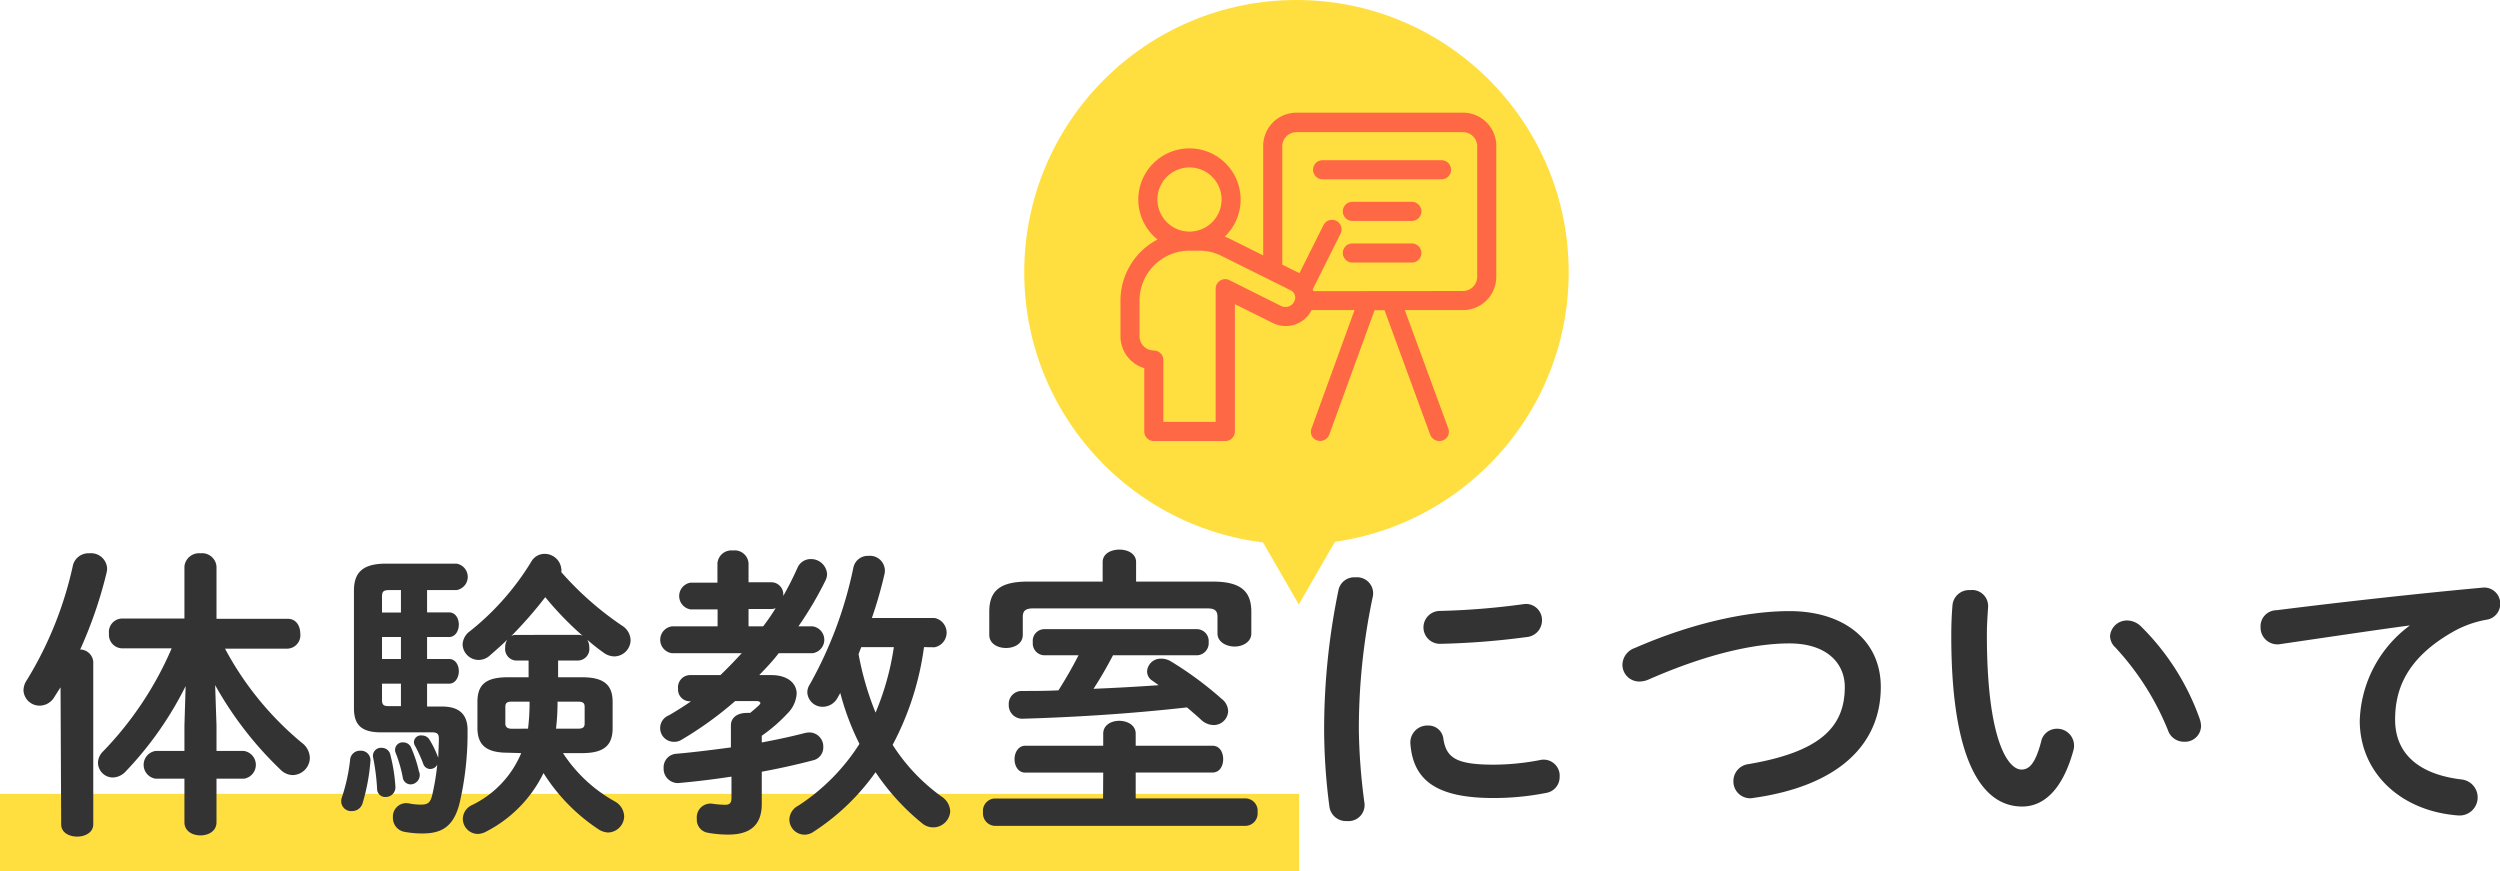
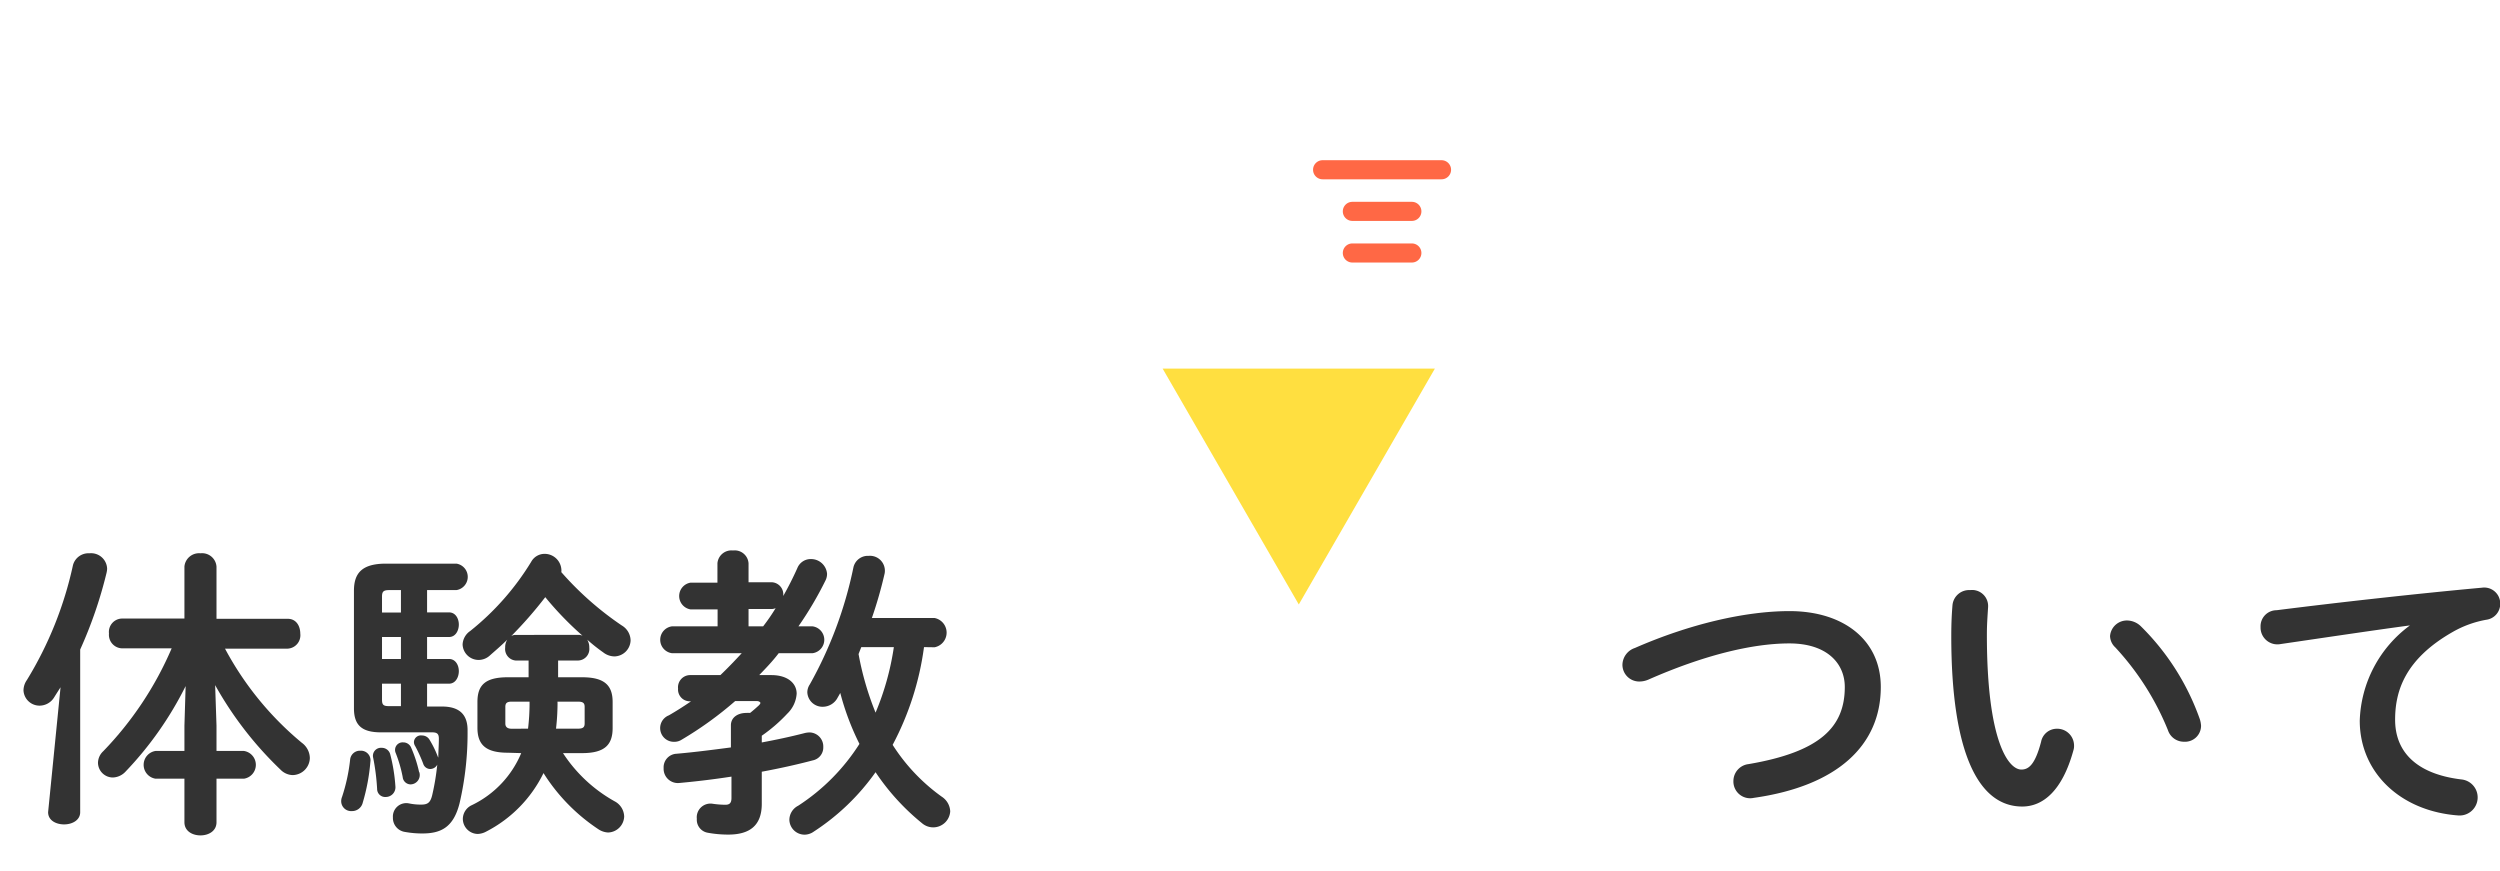
<svg xmlns="http://www.w3.org/2000/svg" viewBox="0 0 311.77 108.65">
  <defs>
    <style>.cls-1{fill:#ffdf40;}.cls-2{fill:#ff6845;}.cls-3{fill:#333;}</style>
  </defs>
  <g id="レイヤー_2" data-name="レイヤー 2">
    <g id="レイヤー_1-2" data-name="レイヤー 1">
-       <rect class="cls-1" y="99" width="162" height="9.65" />
-       <circle class="cls-1" cx="161.68" cy="33.95" r="33.95" />
      <polygon class="cls-1" points="161.97 75.38 178.94 45.97 144.99 45.97 161.97 75.38" />
-       <path class="cls-2" d="M179.47,55a1.24,1.24,0,0,1-1.11-.78l-5.7-15.54h-1.24L165.77,54.2a1.21,1.21,0,0,1-1.11.79,1.17,1.17,0,0,1-1.09-.69,1.2,1.2,0,0,1,0-.91l5.35-14.72h-5.35l-.06.11a3.61,3.61,0,0,1-4.78,1.5L154,37.93V53.8A1.2,1.2,0,0,1,152.79,55h-8.9a1.19,1.19,0,0,1-1.19-1.19V45.92l-.13-.05a4.15,4.15,0,0,1-2.84-3.94V37.48A8.61,8.61,0,0,1,144.11,30l.24-.13-.21-.18a6.38,6.38,0,1,1,8.8-.39l-.19.2.64.29,4.14,2.06V18.21a4.15,4.15,0,0,1,4.15-4.16h20.77a4.15,4.15,0,0,1,4.15,4.16V34.52a4.15,4.15,0,0,1-4.15,4.15h-7.26l5.41,14.72a1.2,1.2,0,0,1,0,.91,1.17,1.17,0,0,1-.67.62A1.23,1.23,0,0,1,179.47,55ZM151.6,52.61V36a1.2,1.2,0,0,1,1.19-1.19,1.12,1.12,0,0,1,.53.13l6.43,3.21a1.17,1.17,0,0,0,.55.13,1.27,1.27,0,0,0,.47-.09,1.23,1.23,0,0,0,.68-.7,1,1,0,0,0-.5-1.29l-8.62-4.29a6.16,6.16,0,0,0-2.77-.65h-1.22a6.23,6.23,0,0,0-6.23,6.22v4.45a1.78,1.78,0,0,0,1.78,1.78,1.19,1.19,0,0,1,1.19,1.19v7.71Zm30.85-16.32a1.78,1.78,0,0,0,1.77-1.77V18.21A1.74,1.74,0,0,0,183.7,17a1.77,1.77,0,0,0-1.25-.52H161.68a1.78,1.78,0,0,0-1.77,1.78V33l2.14,1.07,3-6a1.18,1.18,0,0,1,1.07-.65,1.24,1.24,0,0,1,.53.12,1.2,1.2,0,0,1,.53,1.6l-3.47,6.94.07.23ZM148.34,20.88a4,4,0,1,0,4,4A4,4,0,0,0,148.34,20.88Z" />
      <path class="cls-2" d="M164.94,22.36a1.19,1.19,0,1,1,0-2.38h14.83a1.19,1.19,0,0,1,0,2.38Z" />
      <path class="cls-2" d="M168.65,27.55a1.19,1.19,0,1,1,0-2.38h7.42a1.19,1.19,0,0,1,0,2.38Z" />
      <path class="cls-2" d="M168.65,32.74a1.19,1.19,0,1,1,0-2.38h7.42a1.19,1.19,0,0,1,0,2.38Z" />
-       <path class="cls-3" d="M7.55,85.71c-.27.42-.54.84-.8,1.26A2.14,2.14,0,0,1,4.93,88a2,2,0,0,1-2-1.9,2.29,2.29,0,0,1,.42-1.29A46,46,0,0,0,9.1,70.48,2,2,0,0,1,11.16,69a2,2,0,0,1,2.2,1.93,2.82,2.82,0,0,1-.08.54A54,54,0,0,1,10,81a1.66,1.66,0,0,1,1.63,1.52v20.29c0,1-1,1.52-2,1.52s-2-.49-2-1.52ZM27,90.5v3.15h3.42a1.75,1.75,0,0,1,0,3.46H27v5.43c0,1.11-1,1.64-2,1.64s-2-.53-2-1.64V97.11H19.4a1.75,1.75,0,0,1,0-3.46H23V90.5l.15-4.94A43.34,43.34,0,0,1,15.68,96.2a2.26,2.26,0,0,1-1.6.76,1.86,1.86,0,0,1-1.86-1.82,2,2,0,0,1,.65-1.45,42.56,42.56,0,0,0,8.54-12.84H15.15A1.69,1.69,0,0,1,13.59,79a1.67,1.67,0,0,1,1.56-1.86H23v-6.5A1.83,1.83,0,0,1,25,69a1.8,1.8,0,0,1,2,1.67v6.5h8.89c1.06,0,1.56.91,1.56,1.86a1.67,1.67,0,0,1-1.56,1.86H28.06a39.17,39.17,0,0,0,9.58,11.74,2.41,2.41,0,0,1,1,1.9,2.18,2.18,0,0,1-2.16,2.13A2.2,2.2,0,0,1,35,96a44.69,44.69,0,0,1-8.17-10.56Z" />
+       <path class="cls-3" d="M7.55,85.71c-.27.42-.54.84-.8,1.26A2.14,2.14,0,0,1,4.93,88a2,2,0,0,1-2-1.9,2.29,2.29,0,0,1,.42-1.29A46,46,0,0,0,9.1,70.48,2,2,0,0,1,11.16,69a2,2,0,0,1,2.2,1.93,2.82,2.82,0,0,1-.08.54A54,54,0,0,1,10,81v20.29c0,1-1,1.52-2,1.52s-2-.49-2-1.52ZM27,90.5v3.15h3.42a1.75,1.75,0,0,1,0,3.46H27v5.43c0,1.11-1,1.64-2,1.64s-2-.53-2-1.64V97.11H19.4a1.75,1.75,0,0,1,0-3.46H23V90.5l.15-4.94A43.34,43.34,0,0,1,15.68,96.2a2.26,2.26,0,0,1-1.6.76,1.86,1.86,0,0,1-1.86-1.82,2,2,0,0,1,.65-1.45,42.56,42.56,0,0,0,8.54-12.84H15.15A1.69,1.69,0,0,1,13.59,79a1.67,1.67,0,0,1,1.56-1.86H23v-6.5A1.83,1.83,0,0,1,25,69a1.8,1.8,0,0,1,2,1.67v6.5h8.89c1.06,0,1.56.91,1.56,1.86a1.67,1.67,0,0,1-1.56,1.86H28.06a39.17,39.17,0,0,0,9.58,11.74,2.41,2.41,0,0,1,1,1.9,2.18,2.18,0,0,1-2.16,2.13A2.2,2.2,0,0,1,35,96a44.69,44.69,0,0,1-8.17-10.56Z" />
      <path class="cls-3" d="M44.94,93.62A1.19,1.19,0,0,1,46.19,95a24.88,24.88,0,0,1-.95,5.09,1.37,1.37,0,0,1-1.36,1.06,1.24,1.24,0,0,1-1.33-1.21,1.41,1.41,0,0,1,.11-.57,22.46,22.46,0,0,0,1-4.6A1.23,1.23,0,0,1,44.94,93.62Zm8.32-17.25H56c.8,0,1.22.76,1.22,1.52s-.42,1.55-1.22,1.55H53.26v2.74H56c.8,0,1.22.76,1.22,1.52s-.42,1.56-1.22,1.56H53.26v2.85h1.86c2.24,0,3.23,1.06,3.19,3.07a38.59,38.59,0,0,1-1,9c-.76,3-2.32,3.76-4.64,3.76a12,12,0,0,1-2.16-.19A1.76,1.76,0,0,1,49,101.94,1.67,1.67,0,0,1,51,100.19a7.12,7.12,0,0,0,1.52.15c.8,0,1.14-.23,1.37-1.14a30.33,30.33,0,0,0,.64-3.84,1,1,0,0,1-.87.54.92.92,0,0,1-.88-.65,17.52,17.52,0,0,0-1-2.2.94.94,0,0,1-.16-.54.87.87,0,0,1,1-.79,1.08,1.08,0,0,1,.92.49,12.38,12.38,0,0,1,1,2,1.78,1.78,0,0,0,.12.27c0-.76.07-1.56.07-2.36,0-.57-.19-.79-.83-.79H47.52c-2.39,0-3.38-.88-3.38-3V73.67c0-2.2,1-3.38,4-3.38h8.78a1.67,1.67,0,0,1,0,3.3H53.26ZM49.31,98.06a1.21,1.21,0,0,1-1.22,1.33,1,1,0,0,1-1.06-1,27.8,27.8,0,0,0-.49-3.88,1,1,0,0,1,1.06-1.25,1.08,1.08,0,0,1,1.06.79A21.39,21.39,0,0,1,49.31,98.06Zm-.8-24.47c-.68,0-.87.19-.87.8v2H50V73.59ZM50,82.18V79.44H47.64v2.74Zm0,3.08H47.64v2c0,.65.19.8.87.8H50Zm2.28,11a1.17,1.17,0,0,1-1.06,1.56,1,1,0,0,1-1-.91,16.68,16.68,0,0,0-.87-3,.92.92,0,0,1-.08-.46.94.94,0,0,1,1-.87,1.06,1.06,0,0,1,1,.65A16.25,16.25,0,0,1,52.27,96.31Zm11.06-2.39c-2.77,0-3.8-1-3.8-3.12V87.54c0-2.13,1-3.08,3.8-3.08h2.58V82.37H64.28A1.44,1.44,0,0,1,63,80.77a1.8,1.8,0,0,1,.26-1c-.72.72-1.48,1.36-2.2,2a2.07,2.07,0,0,1-1.37.53,2,2,0,0,1-2-1.93,2.15,2.15,0,0,1,.95-1.68,33,33,0,0,0,7.6-8.62,1.9,1.9,0,0,1,1.67-1A2.09,2.09,0,0,1,70,70.93a1.46,1.46,0,0,1,0,.42A39.27,39.27,0,0,0,77.54,78a2.21,2.21,0,0,1,1.1,1.86,2.06,2.06,0,0,1-2,2,2.32,2.32,0,0,1-1.41-.5,21.48,21.48,0,0,1-2-1.59,1.85,1.85,0,0,1,.26,1,1.44,1.44,0,0,1-1.36,1.6H69.6v2.09h3c2.77,0,3.8,1,3.8,3.08V90.8c0,2.09-1,3.12-3.8,3.12H70.21a18.34,18.34,0,0,0,6.42,6,2.21,2.21,0,0,1,1.21,1.9,2.07,2.07,0,0,1-2,2,2.4,2.4,0,0,1-1.22-.41,23.25,23.25,0,0,1-6.84-7,16.18,16.18,0,0,1-7.14,7.29,2.38,2.38,0,0,1-1.06.3,1.89,1.89,0,0,1-1.86-1.89,1.91,1.91,0,0,1,1.14-1.71A12.57,12.57,0,0,0,65,93.92Zm2.51-3a26.74,26.74,0,0,0,.19-3V87.5H63.82c-.61,0-.8.19-.8.65v2.08c0,.5.35.65.8.65Zm6.27-11.7a1.29,1.29,0,0,1,.53.11A40.14,40.14,0,0,1,68,74.47a51.15,51.15,0,0,1-4.25,4.86,1,1,0,0,1,.57-.15Zm-2.59,8.51a28.44,28.44,0,0,1-.19,3.19h2.74c.64,0,.83-.19.83-.65V88.15c0-.46-.19-.65-.83-.65H69.52Z" />
      <path class="cls-3" d="M101.33,78.11a1.69,1.69,0,0,1,0,3.35H97.11c-.76,1-1.59,1.86-2.43,2.73H96.2c2,0,3.15,1,3.15,2.32A3.81,3.81,0,0,1,98.18,89,19.5,19.5,0,0,1,95,91.75v.84c1.82-.34,3.61-.72,5.39-1.18a2.78,2.78,0,0,1,.57-.07,1.75,1.75,0,0,1,1.71,1.82,1.64,1.64,0,0,1-1.33,1.67c-2,.53-4.14,1-6.34,1.41v4c0,2.7-1.49,3.84-4.18,3.84a14,14,0,0,1-2.55-.23,1.64,1.64,0,0,1-1.37-1.74,1.71,1.71,0,0,1,2-1.87,11.42,11.42,0,0,0,1.56.12c.49,0,.76-.19.76-.84V96.85c-2.21.34-4.37.6-6.46.79a1.78,1.78,0,0,1-2-1.86A1.69,1.69,0,0,1,84.35,94c2.2-.19,4.52-.49,6.8-.79V90.46c0-1.06.95-1.55,1.9-1.55a2.69,2.69,0,0,1,.49,0c.38-.3.72-.6,1.06-.91.16-.15.23-.27.23-.34s-.15-.23-.45-.23h-2.7A44.82,44.82,0,0,1,85,92.25a1.67,1.67,0,0,1-.91.26,1.71,1.71,0,0,1-.68-3.3c.87-.5,1.82-1.1,2.77-1.75H86a1.47,1.47,0,0,1-1.44-1.59A1.52,1.52,0,0,1,86,84.19h3.84c.91-.87,1.78-1.78,2.66-2.73h-8.7a1.69,1.69,0,0,1,0-3.35h5.69V76H86.13a1.69,1.69,0,0,1,0-3.34h3.34V70.25a1.75,1.75,0,0,1,1.94-1.6,1.73,1.73,0,0,1,1.94,1.6v2.36H96.2a1.51,1.51,0,0,1,1.48,1.63v.08c.65-1.15,1.22-2.28,1.75-3.46a1.79,1.79,0,0,1,1.71-1.14,2,2,0,0,1,2,1.82,1.82,1.82,0,0,1-.19.84,44.29,44.29,0,0,1-3.38,5.73Zm-6.16,0a24,24,0,0,0,1.56-2.27,1.29,1.29,0,0,1-.53.11H93.35v2.16Zm20.06,2.59a36.2,36.2,0,0,1-3.91,12.19,23.41,23.41,0,0,0,6.12,6.46,2.3,2.3,0,0,1,1.06,1.83,2.13,2.13,0,0,1-2.13,2,2.16,2.16,0,0,1-1.4-.53,28.62,28.62,0,0,1-5.78-6.35,28.29,28.29,0,0,1-7.71,7.41,2,2,0,0,1-1.14.38,1.9,1.9,0,0,1-1.9-1.86,2,2,0,0,1,1.1-1.75,25.43,25.43,0,0,0,7.64-7.71,32.54,32.54,0,0,1-2.39-6.35c-.12.2-.19.35-.31.54a2.1,2.1,0,0,1-1.86,1.18,1.89,1.89,0,0,1-1.94-1.79,1.79,1.79,0,0,1,.31-1,50.66,50.66,0,0,0,5.43-14.55,1.84,1.84,0,0,1,1.9-1.48,1.86,1.86,0,0,1,2,2.2,53.25,53.25,0,0,1-1.59,5.55h7.82a1.86,1.86,0,0,1,0,3.65Zm-7.82,0c-.12.3-.23.57-.34.87a37,37,0,0,0,2.12,7.3,33.64,33.64,0,0,0,2.28-8.17Z" />
-       <path class="cls-3" d="M137.58,96.35h-9.73c-.87,0-1.33-.83-1.33-1.67S127,93,127.85,93h9.73V91.49c0-1.07,1-1.6,2-1.6s2.05.53,2.05,1.6V93h9.58c.91,0,1.33.83,1.33,1.67s-.42,1.67-1.33,1.67h-9.58v3.23h13.76a1.54,1.54,0,0,1,1.44,1.71,1.55,1.55,0,0,1-1.44,1.71H124a1.56,1.56,0,0,1-1.41-1.71A1.54,1.54,0,0,1,124,99.58h13.56Zm-.07-26.25c0-1.07,1.06-1.56,2.09-1.56s2.08.49,2.08,1.56v2.43h9.58c3.49,0,4.79,1.22,4.79,3.76V79c0,1.06-1.07,1.63-2.09,1.63s-2.13-.57-2.13-1.63V76.94c0-.76-.3-1.07-1.29-1.07H128.88c-1,0-1.33.31-1.33,1.07v2.24c0,1.06-1,1.63-2.09,1.63s-2.09-.57-2.09-1.63V76.29c0-2.54,1.25-3.76,4.79-3.76h9.35Zm1.29,11.62c-.76,1.45-1.56,2.85-2.43,4.18,2.69-.11,5.39-.26,8.13-.45l-.8-.57a1.34,1.34,0,0,1-.65-1.14,1.69,1.69,0,0,1,1.75-1.6,2.27,2.27,0,0,1,1.22.34,43.59,43.59,0,0,1,6.34,4.68,2,2,0,0,1,.8,1.52,1.8,1.8,0,0,1-1.82,1.74,2.32,2.32,0,0,1-1.49-.6c-.57-.54-1.21-1.07-1.82-1.6-7.18.8-14,1.22-20.48,1.41a1.68,1.68,0,0,1-1.75-1.75,1.61,1.61,0,0,1,1.64-1.71c1.48,0,3,0,4.56-.08.91-1.44,1.74-2.88,2.5-4.37h-4.29a1.48,1.48,0,0,1-1.41-1.63,1.46,1.46,0,0,1,1.41-1.63h19.07a1.49,1.49,0,0,1,1.45,1.63,1.51,1.51,0,0,1-1.45,1.63Z" />
-       <path class="cls-3" d="M169.05,72a2,2,0,0,1,2.16,2.35,79.53,79.53,0,0,0-1.75,16.8,75.17,75.17,0,0,0,.69,8.93,2,2,0,0,1-2.17,2.31,2.08,2.08,0,0,1-2.2-1.86,75,75,0,0,1-.65-9.38,85.78,85.78,0,0,1,1.79-17.56A2,2,0,0,1,169.05,72ZM186.3,95.36a31,31,0,0,0,5.73-.57,2,2,0,0,1,2.47,2.09,2,2,0,0,1-1.67,2,33.58,33.58,0,0,1-6.57.64c-7,0-10-2.12-10.37-6.72a2.12,2.12,0,0,1,2.2-2.32A1.86,1.86,0,0,1,180,92.13C180.37,94.49,181.55,95.36,186.3,95.36Zm6-18a2.09,2.09,0,0,1-1.94,2.09,96.24,96.24,0,0,1-10.71.84,2.05,2.05,0,1,1-.16-4.1,92.1,92.1,0,0,0,10.45-.84A2,2,0,0,1,192.3,77.35Z" />
      <path class="cls-3" d="M223.16,76.21c6.8,0,11.39,3.65,11.39,9.46,0,7.26-5.39,12.35-15.84,13.83a2.09,2.09,0,0,1-2.54-2.12,2.13,2.13,0,0,1,1.89-2.09c8.9-1.52,12-4.6,12-9.62,0-2.92-2.2-5.43-6.91-5.43s-10.79,1.52-17.6,4.52a2.82,2.82,0,0,1-1.1.23,2.09,2.09,0,0,1-2.12-2.09,2.26,2.26,0,0,1,1.55-2.09C210.73,77.81,217.68,76.21,223.16,76.21Z" />
      <path class="cls-3" d="M245.69,73.59a2,2,0,0,1,2.24,2.13c-.07,1.18-.15,2.09-.15,3.46,0,13.3,2.7,16.79,4.3,16.79.91,0,1.71-.61,2.46-3.46a2,2,0,0,1,1.94-1.63,2.1,2.1,0,0,1,2.17,2.05,1.82,1.82,0,0,1-.08.65c-1.4,5.09-3.83,7-6.38,7-5.51,0-8.85-6.8-8.85-21.24,0-1.75.07-2.88.15-3.87A2.08,2.08,0,0,1,245.69,73.59ZM274.34,89.7a3.44,3.44,0,0,1,.15.8,2,2,0,0,1-2.13,2,2.09,2.09,0,0,1-2-1.44,33.78,33.78,0,0,0-6.57-10.33,2,2,0,0,1-.65-1.41,2.11,2.11,0,0,1,2.17-1.94,2.52,2.52,0,0,1,1.67.72A30.53,30.53,0,0,1,274.34,89.7Z" />
      <path class="cls-3" d="M300.49,78c-4.56.61-10.6,1.52-16.08,2.32a2.1,2.1,0,0,1-2.5-2.13,2,2,0,0,1,2-2.09c7.91-1,17.71-2.09,25.61-2.81a2,2,0,0,1,2.28,2,2,2,0,0,1-1.75,2,13,13,0,0,0-4.18,1.52c-5.92,3.38-7.18,7.34-7.18,10.94,0,4.22,2.93,6.81,8.25,7.45a2.25,2.25,0,1,1-.42,4.49c-7.18-.54-12.24-5.36-12.24-11.82a15.33,15.33,0,0,1,6.24-11.86Z" />
    </g>
  </g>
</svg>